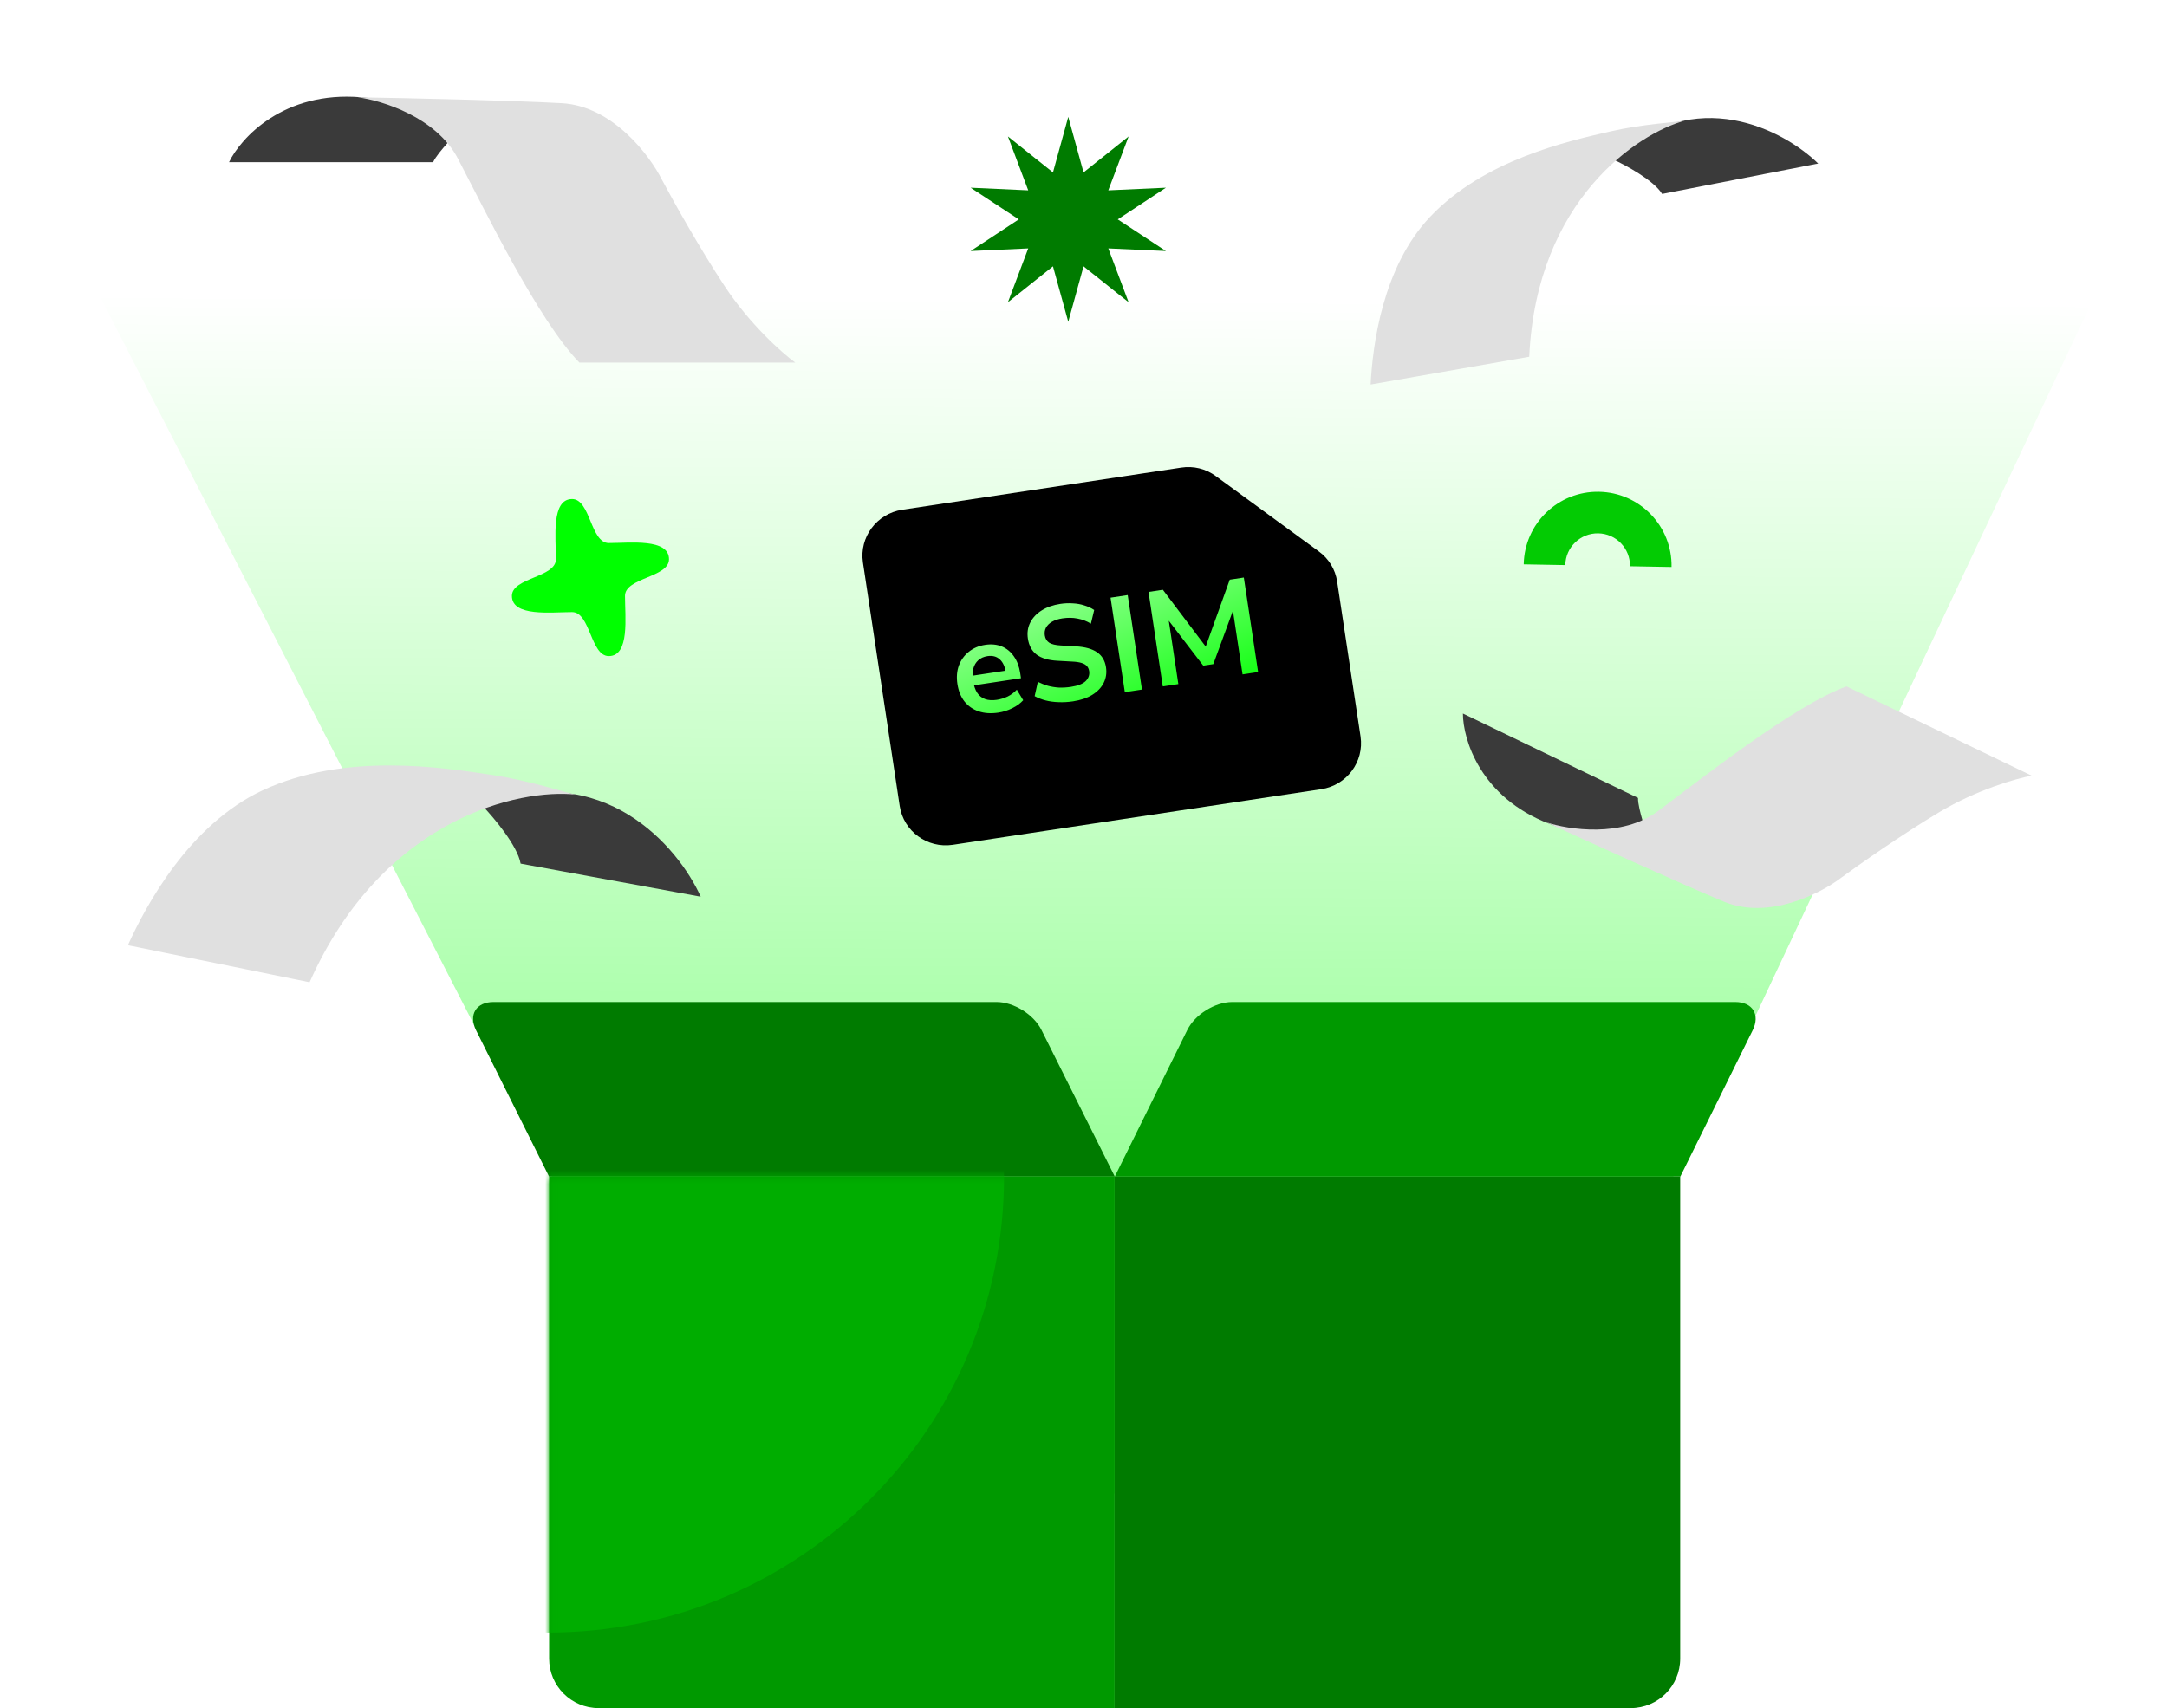
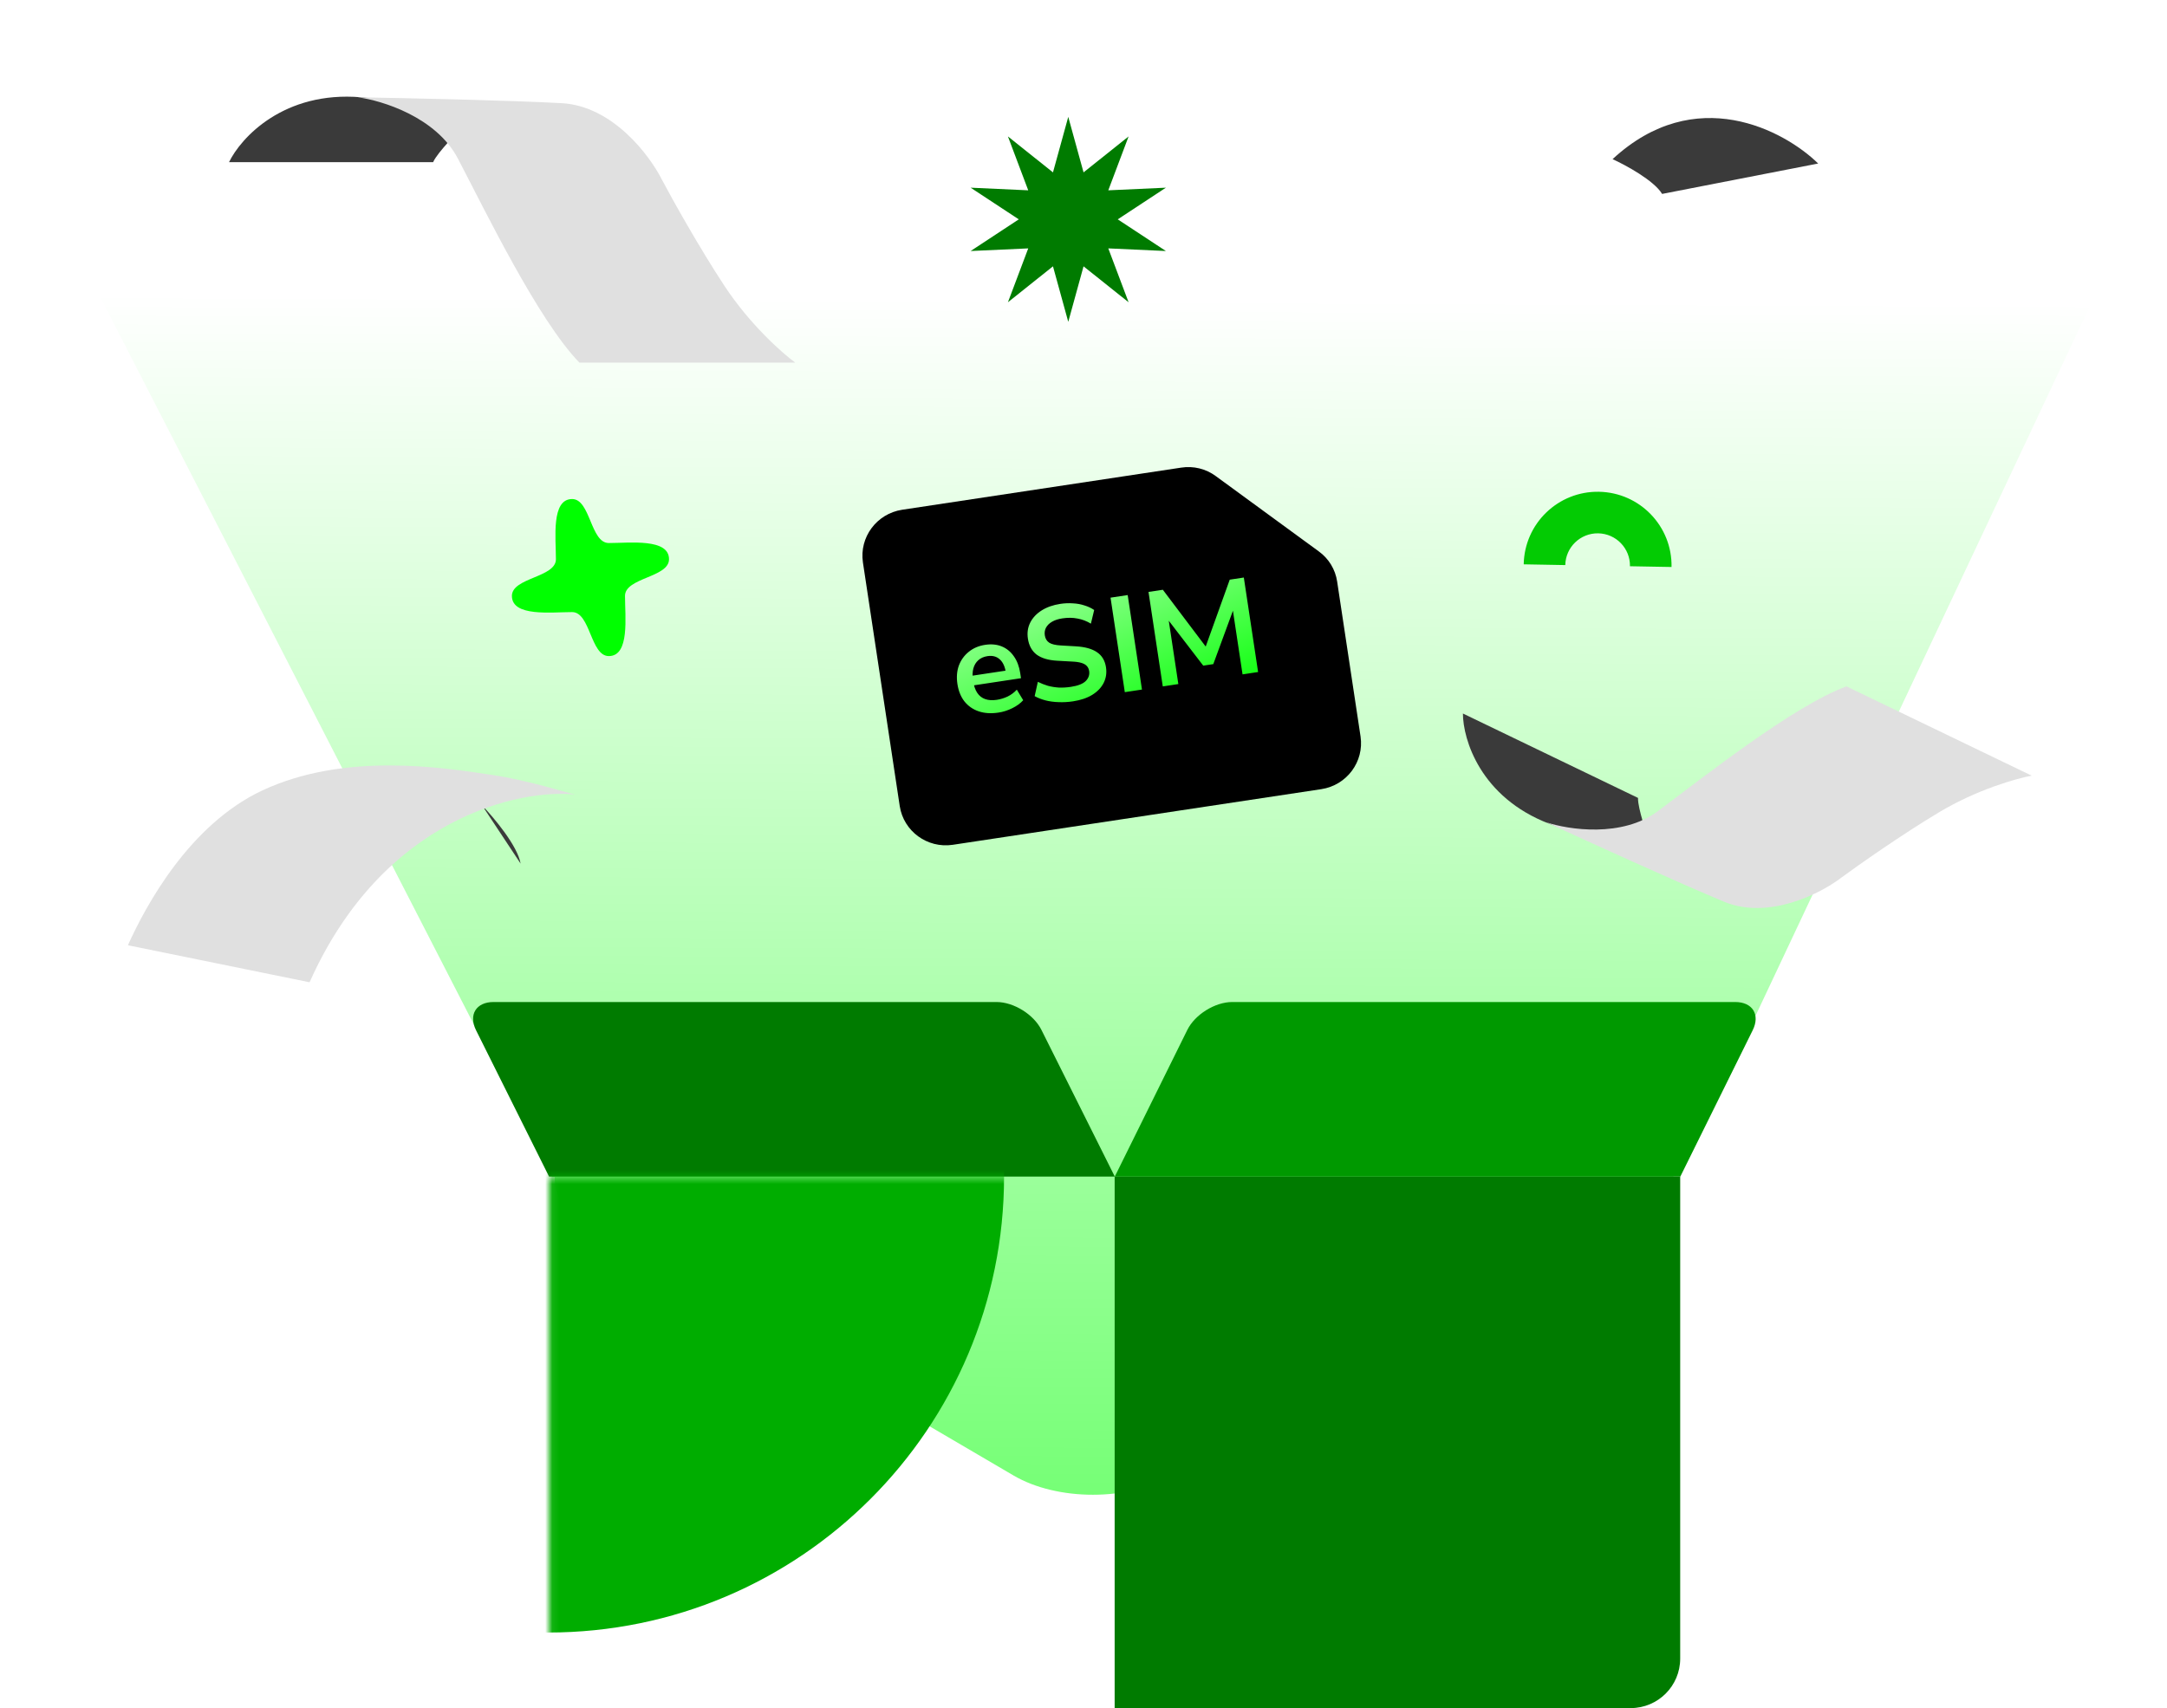
<svg xmlns="http://www.w3.org/2000/svg" width="312" height="246" viewBox="0 0 312 246" fill="none">
  <path d="M243 167.006L242.24 167.017C241.684 168.863 240.191 170.632 237.758 172.059L168.772 212.496C162.464 216.194 152.236 216.194 145.928 212.496L84.595 176.544C81.289 174.606 79.716 172.038 79.875 169.5L79.5 169.506L3 20.506H312L243 167.006Z" fill="url(#paint0_linear_9081_100552)" />
  <g clip-path="url(#clip0_9081_100552)">
    <path fill-rule="evenodd" clip-rule="evenodd" d="M240.665 81.656L234.679 81.549C234.725 78.977 232.678 76.855 230.107 76.809C227.535 76.762 225.413 78.809 225.367 81.381L219.381 81.273C219.486 75.395 224.337 70.717 230.214 70.823C236.092 70.928 240.771 75.779 240.665 81.656Z" fill="#03CB03" />
  </g>
  <path d="M153.806 16.831L156.007 24.825L162.493 19.65L159.569 27.409L167.862 27.03L160.93 31.59L167.862 36.151L159.569 35.772L162.493 43.531L156.007 38.356L153.806 46.349L151.605 38.356L145.119 43.531L148.043 35.772L139.75 36.151L146.682 31.59L139.75 27.03L148.043 27.409L145.119 19.65L151.605 24.825L153.806 16.831Z" fill="#007B00" />
  <path d="M68.548 148.389C67.426 146.141 68.552 144.308 71.055 144.308H143.478C145.947 144.308 148.829 146.094 149.938 148.312L160.506 169.448H79.053L68.548 148.389Z" fill="#007B00" />
  <path d="M252.349 148.373C253.458 146.131 252.33 144.308 249.834 144.308H177.415C174.937 144.308 172.046 146.106 170.945 148.332L160.504 169.448H241.929L252.349 148.373Z" fill="#009900" />
  <path d="M160.485 169.448H241.91V238.865C241.91 242.803 238.718 245.995 234.781 245.995H160.485V169.448Z" fill="#007B00" />
-   <path d="M160.485 169.448H79.061V238.865C79.061 242.803 82.252 245.995 86.19 245.995H160.485V169.448Z" fill="#009900" />
  <mask id="mask0_9081_100552" style="mask-type:alpha" maskUnits="userSpaceOnUse" x="79" y="169" width="82" height="77">
    <path d="M160.49 169.447H79.066V241.419C79.066 243.945 81.114 245.994 83.641 245.994H160.49V169.447Z" fill="#FF6D7A" />
  </mask>
  <g mask="url(#mask0_9081_100552)">
    <path d="M144.562 169.447C144.562 205.713 115.163 235.112 78.897 235.112C42.632 235.112 13.232 205.713 13.232 169.447C13.232 133.181 42.632 103.782 78.897 103.782C115.163 103.782 144.562 133.181 144.562 169.447Z" fill="#00AD00" />
  </g>
  <path d="M195.889 106.069L192.521 83.763C192.265 82.016 191.312 80.443 189.872 79.407L175.047 68.567C173.623 67.509 171.827 67.071 170.067 67.345L129.883 73.414C126.224 73.978 123.704 77.365 124.242 80.996L129.542 116.089C130.101 119.718 133.508 122.209 137.17 121.667L190.248 113.651C193.907 113.087 196.427 109.701 195.889 106.069Z" fill="black" />
  <path d="M143.76 102.625C142.692 102.786 141.741 102.726 140.909 102.443C140.077 102.161 139.393 101.685 138.858 101.016C138.335 100.345 137.998 99.507 137.846 98.504C137.699 97.526 137.769 96.64 138.057 95.846C138.358 95.051 138.831 94.394 139.477 93.875C140.133 93.341 140.918 93.006 141.832 92.868C142.733 92.732 143.534 92.808 144.235 93.097C144.937 93.386 145.515 93.858 145.969 94.513C146.437 95.166 146.744 95.982 146.892 96.96L147 97.674L139.877 98.75L139.668 97.36L145.091 96.541L144.826 96.877C144.694 96.002 144.4 95.362 143.944 94.957C143.486 94.539 142.897 94.385 142.176 94.494C141.636 94.575 141.192 94.774 140.845 95.09C140.509 95.391 140.272 95.788 140.137 96.282C140.012 96.762 139.997 97.317 140.092 97.947L140.112 98.082C140.219 98.79 140.417 99.359 140.706 99.789C140.994 100.22 141.375 100.517 141.847 100.683C142.32 100.849 142.878 100.883 143.521 100.786C144.049 100.706 144.565 100.549 145.069 100.315C145.571 100.068 146.015 99.738 146.4 99.324L147.32 100.843C146.926 101.285 146.405 101.666 145.756 101.988C145.107 102.31 144.442 102.522 143.76 102.625ZM154.491 101.004C153.783 101.111 153.091 101.15 152.416 101.12C151.755 101.102 151.13 101.018 150.542 100.87C149.967 100.72 149.442 100.516 148.969 100.259L149.427 98.196C149.897 98.428 150.38 98.618 150.876 98.767C151.383 98.901 151.909 98.986 152.454 99.022C153.01 99.043 153.584 99.009 154.176 98.92C155.193 98.766 155.907 98.487 156.32 98.083C156.731 97.665 156.895 97.186 156.814 96.646C156.769 96.35 156.66 96.11 156.488 95.925C156.313 95.728 156.053 95.576 155.708 95.471C155.363 95.365 154.919 95.3 154.376 95.277L152.186 95.154C150.925 95.081 149.946 94.788 149.25 94.274C148.565 93.746 148.146 92.98 147.995 91.976C147.866 91.127 147.98 90.353 148.335 89.655C148.69 88.956 149.24 88.373 149.986 87.905C150.731 87.437 151.625 87.125 152.667 86.967C153.285 86.874 153.886 86.849 154.472 86.892C155.068 86.92 155.623 87.021 156.136 87.193C156.66 87.351 157.128 87.57 157.538 87.85L157.065 89.817C156.457 89.448 155.815 89.203 155.138 89.081C154.46 88.947 153.735 88.938 152.963 89.055C152.371 89.144 151.875 89.304 151.476 89.536C151.076 89.767 150.784 90.055 150.599 90.399C150.425 90.728 150.369 91.098 150.431 91.51C150.501 91.973 150.712 92.323 151.064 92.559C151.413 92.783 151.973 92.915 152.743 92.957L154.913 93.083C156.228 93.161 157.238 93.443 157.943 93.929C158.661 94.412 159.093 95.137 159.239 96.102C159.361 96.913 159.25 97.66 158.906 98.344C158.562 99.027 158.011 99.604 157.252 100.074C156.505 100.529 155.585 100.839 154.491 101.004ZM161.948 99.681L159.893 86.073L162.363 85.7L164.418 99.308L161.948 99.681ZM167.415 98.855L165.36 85.248L167.425 84.936L173.99 93.637L173.373 93.731L177.056 83.481L179.083 83.175L181.138 96.782L178.899 97.121L177.398 87.18L177.823 87.116L174.688 95.644L173.241 95.863L167.687 88.627L168.15 88.557L169.654 98.517L167.415 98.855Z" fill="url(#paint1_linear_9081_100552)" />
  <path d="M62.361 23.352C62.701 22.582 63.72 21.393 64.399 20.634C64.909 18.822 63.142 14.961 52 14.01C40.858 13.059 34.675 19.841 32.977 23.352H62.361Z" fill="#3A3A3A" />
  <path d="M114.508 52.227H83.424C77.48 46.112 69.836 30.316 65.93 22.842C62.804 16.863 55.002 14.463 51.492 14.01C58.23 14.123 73.539 14.451 80.877 14.859C88.214 15.267 93.559 22.389 95.314 25.899C96.786 28.674 100.648 35.615 104.316 41.186C107.985 46.757 112.639 50.868 114.508 52.227Z" fill="#E0E0E0" />
  <path d="M235.838 114.912C235.811 115.713 236.194 117.155 236.463 118.087C236.151 119.852 233.038 122.434 223.085 118.642C213.132 114.849 210.633 106.472 210.628 102.758L235.838 114.912Z" fill="#3A3A3A" />
  <path d="M292.52 111.708L265.852 98.851C258.223 101.638 245.131 112.029 238.688 116.825C233.534 120.662 225.847 119.494 222.648 118.431C228.476 121.121 241.746 127.171 248.21 129.856C254.674 132.542 262.205 128.642 265.163 126.356C267.574 124.585 273.758 120.227 279.21 116.964C284.662 113.702 290.355 112.101 292.52 111.708Z" fill="#E0E0E0" />
  <path d="M232.175 22.92C244.07 11.901 256.867 18.749 261.778 23.549L239.308 27.928C238.134 25.988 234.064 23.781 232.175 22.92Z" fill="#3A3A3A" />
-   <path d="M220.177 51.383C221.21 28.681 235.942 19.182 242.529 17.384C241.373 17.587 236.5 17.863 231.923 18.909C225.764 20.317 213.719 22.988 205.922 31.204C199.005 38.492 197.619 49.868 197.341 55.379L220.177 51.383Z" fill="#E0E0E0" />
-   <path d="M69.421 116.004C86.811 109.201 97.644 121.928 100.888 129.142L74.958 124.375C74.517 121.802 71.083 117.722 69.421 116.004Z" fill="#3A3A3A" />
+   <path d="M69.421 116.004L74.958 124.375C74.517 121.802 71.083 117.722 69.421 116.004Z" fill="#3A3A3A" />
  <path d="M44.573 141.463C55.238 117.563 75.029 113.584 82.847 114.43C81.522 114.16 76.182 112.404 70.835 111.599C63.641 110.516 49.606 108.307 37.788 113.831C27.305 118.732 21.03 130.343 18.413 136.132L44.573 141.463Z" fill="#E0E0E0" />
  <path d="M87.654 94.487C85.014 94.487 85.014 88.151 82.374 88.151C79.335 88.151 73.705 88.856 73.705 85.818C73.705 83.178 80.041 83.178 80.041 80.538C80.041 77.501 79.335 71.87 82.374 71.87C85.014 71.87 85.014 78.206 87.654 78.206C90.692 78.206 96.323 77.501 96.323 80.538C96.323 83.178 89.986 83.178 89.986 85.818C89.986 88.856 90.692 94.487 87.654 94.487Z" fill="#00FF00" />
  <defs>
    <linearGradient id="paint0_linear_9081_100552" x1="148" y1="42.92" x2="146.525" y2="363.913" gradientUnits="userSpaceOnUse">
      <stop stop-color="#00FF00" stop-opacity="0" />
      <stop offset="1" stop-color="#00FF00" />
    </linearGradient>
    <linearGradient id="paint1_linear_9081_100552" x1="162.956" y1="108.63" x2="151.814" y2="81.687" gradientUnits="userSpaceOnUse">
      <stop stop-color="#02FF02" />
      <stop offset="1" stop-color="#A2FFA1" />
    </linearGradient>
    <clipPath id="clip0_9081_100552">
      <rect width="21.288" height="21.288" fill="white" transform="translate(219.672 65.31) rotate(1.032)" />
    </clipPath>
  </defs>
</svg>